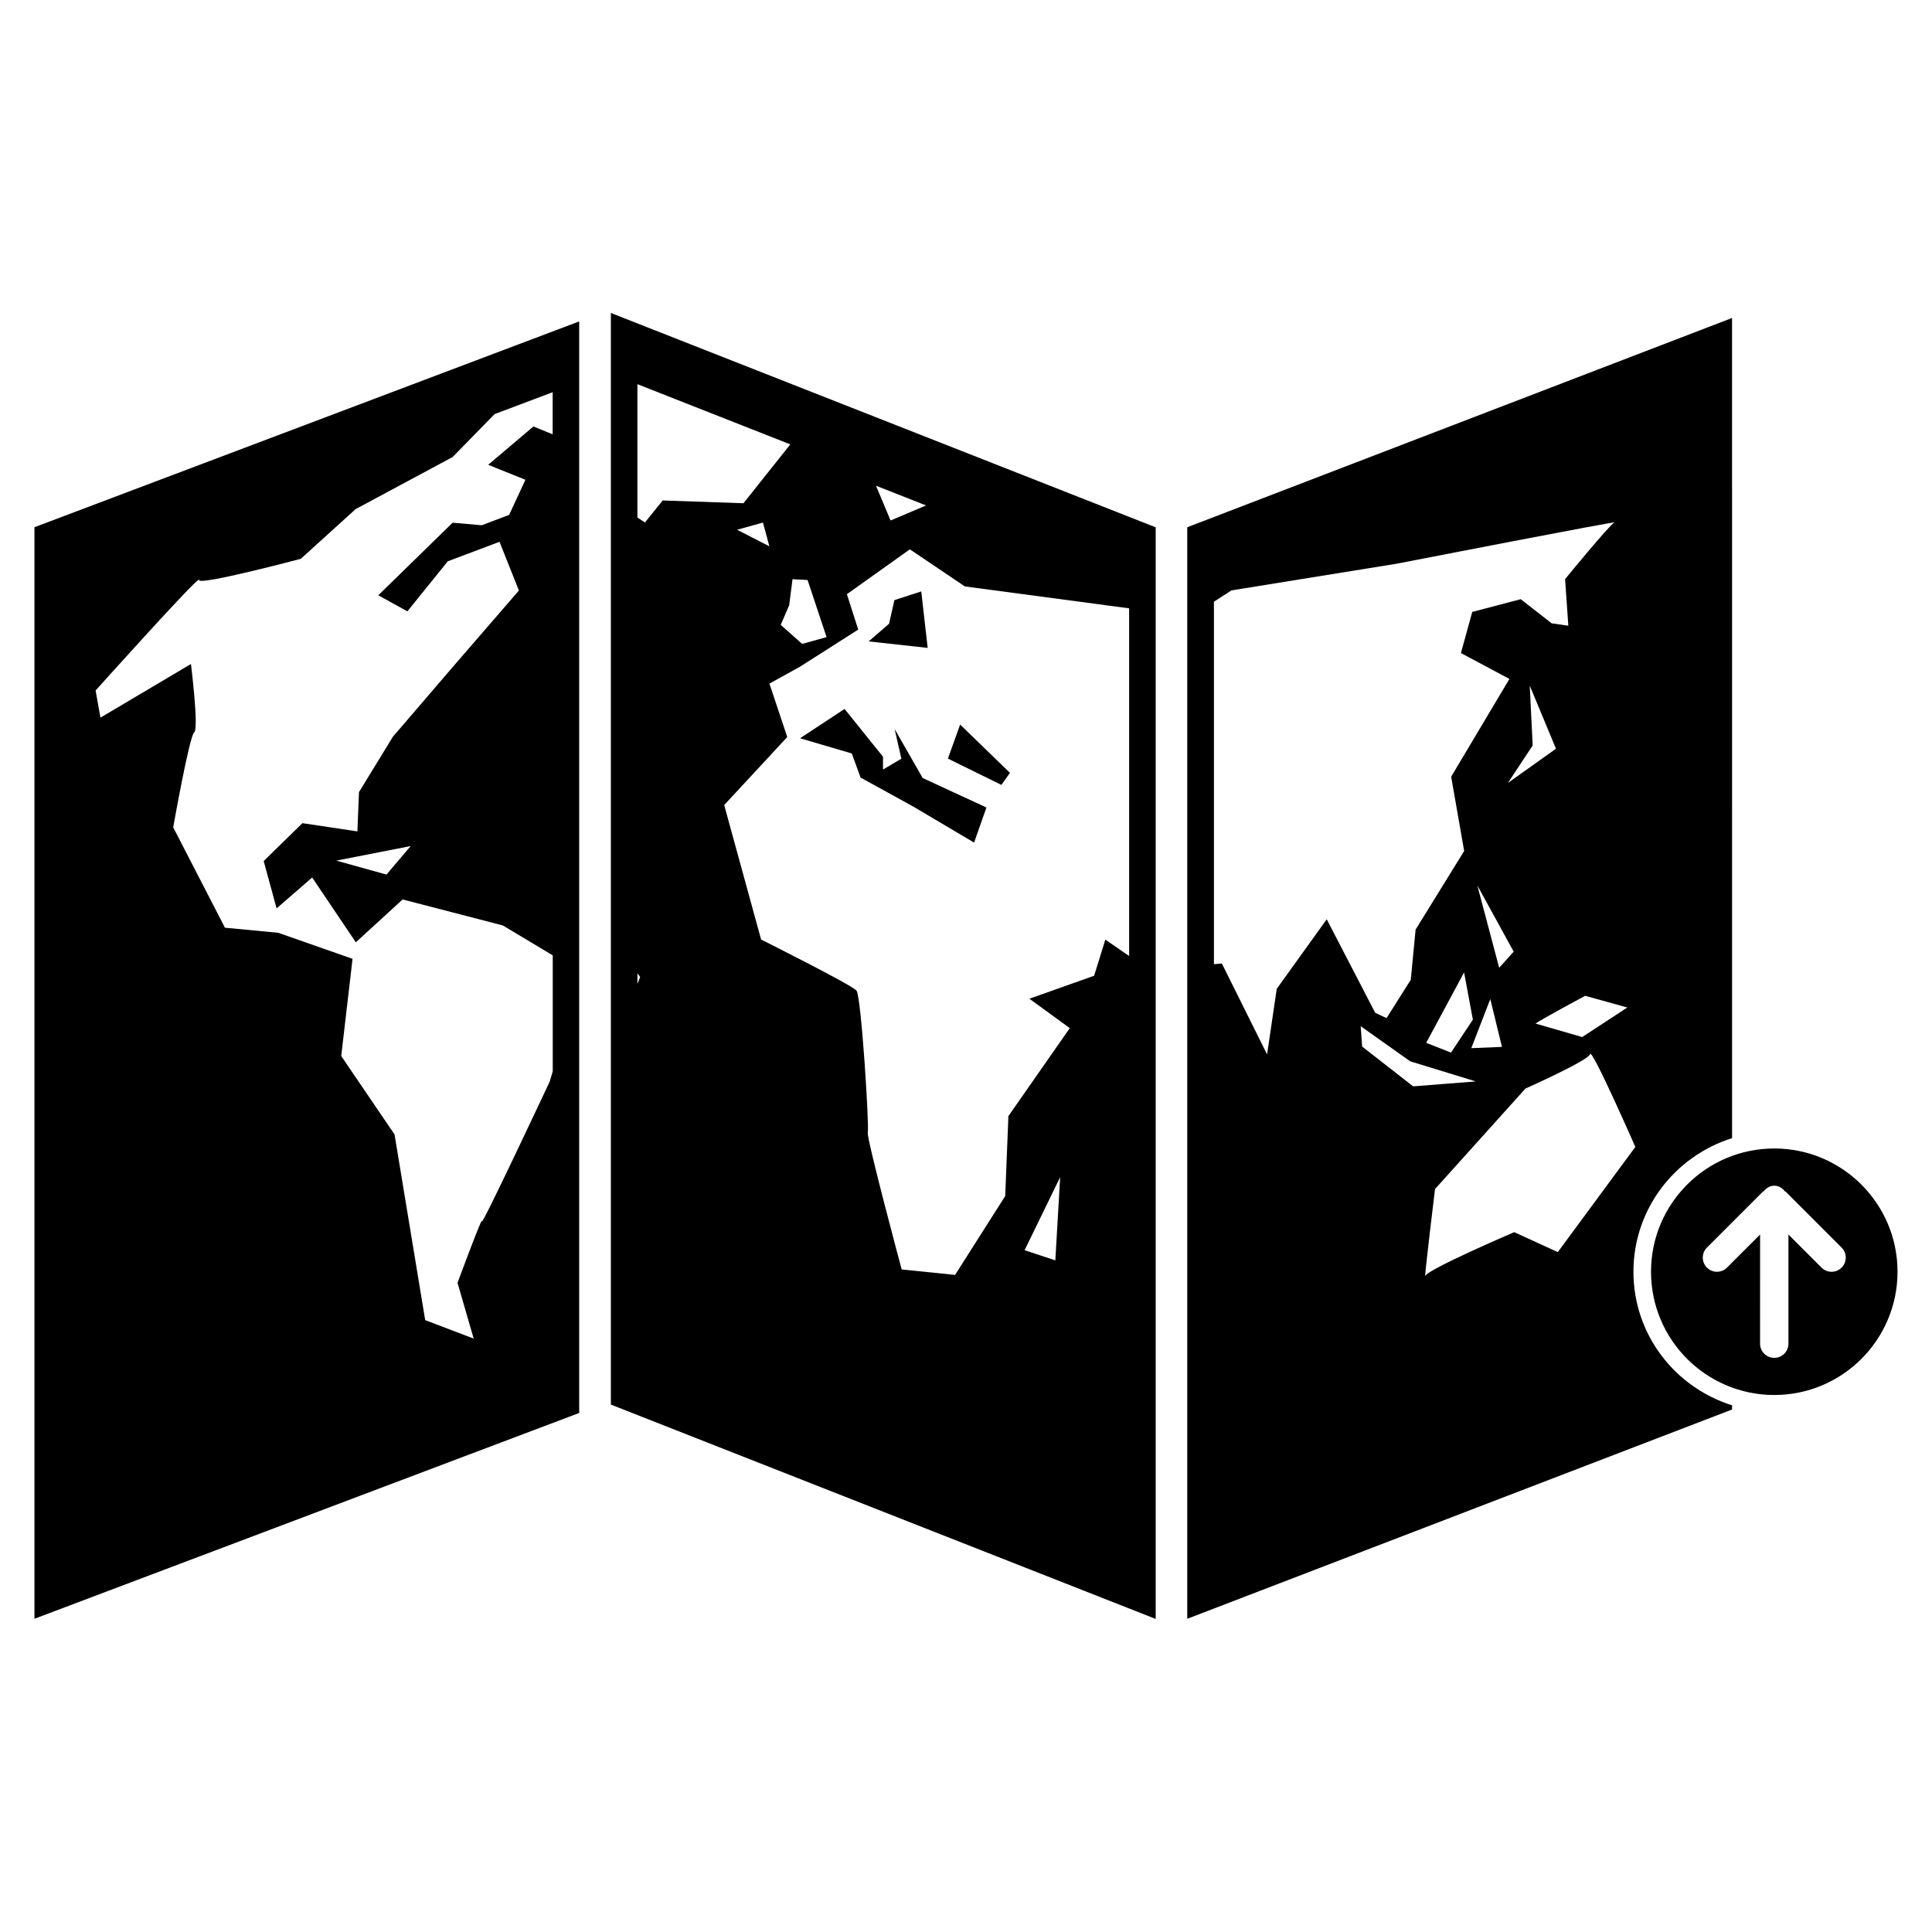
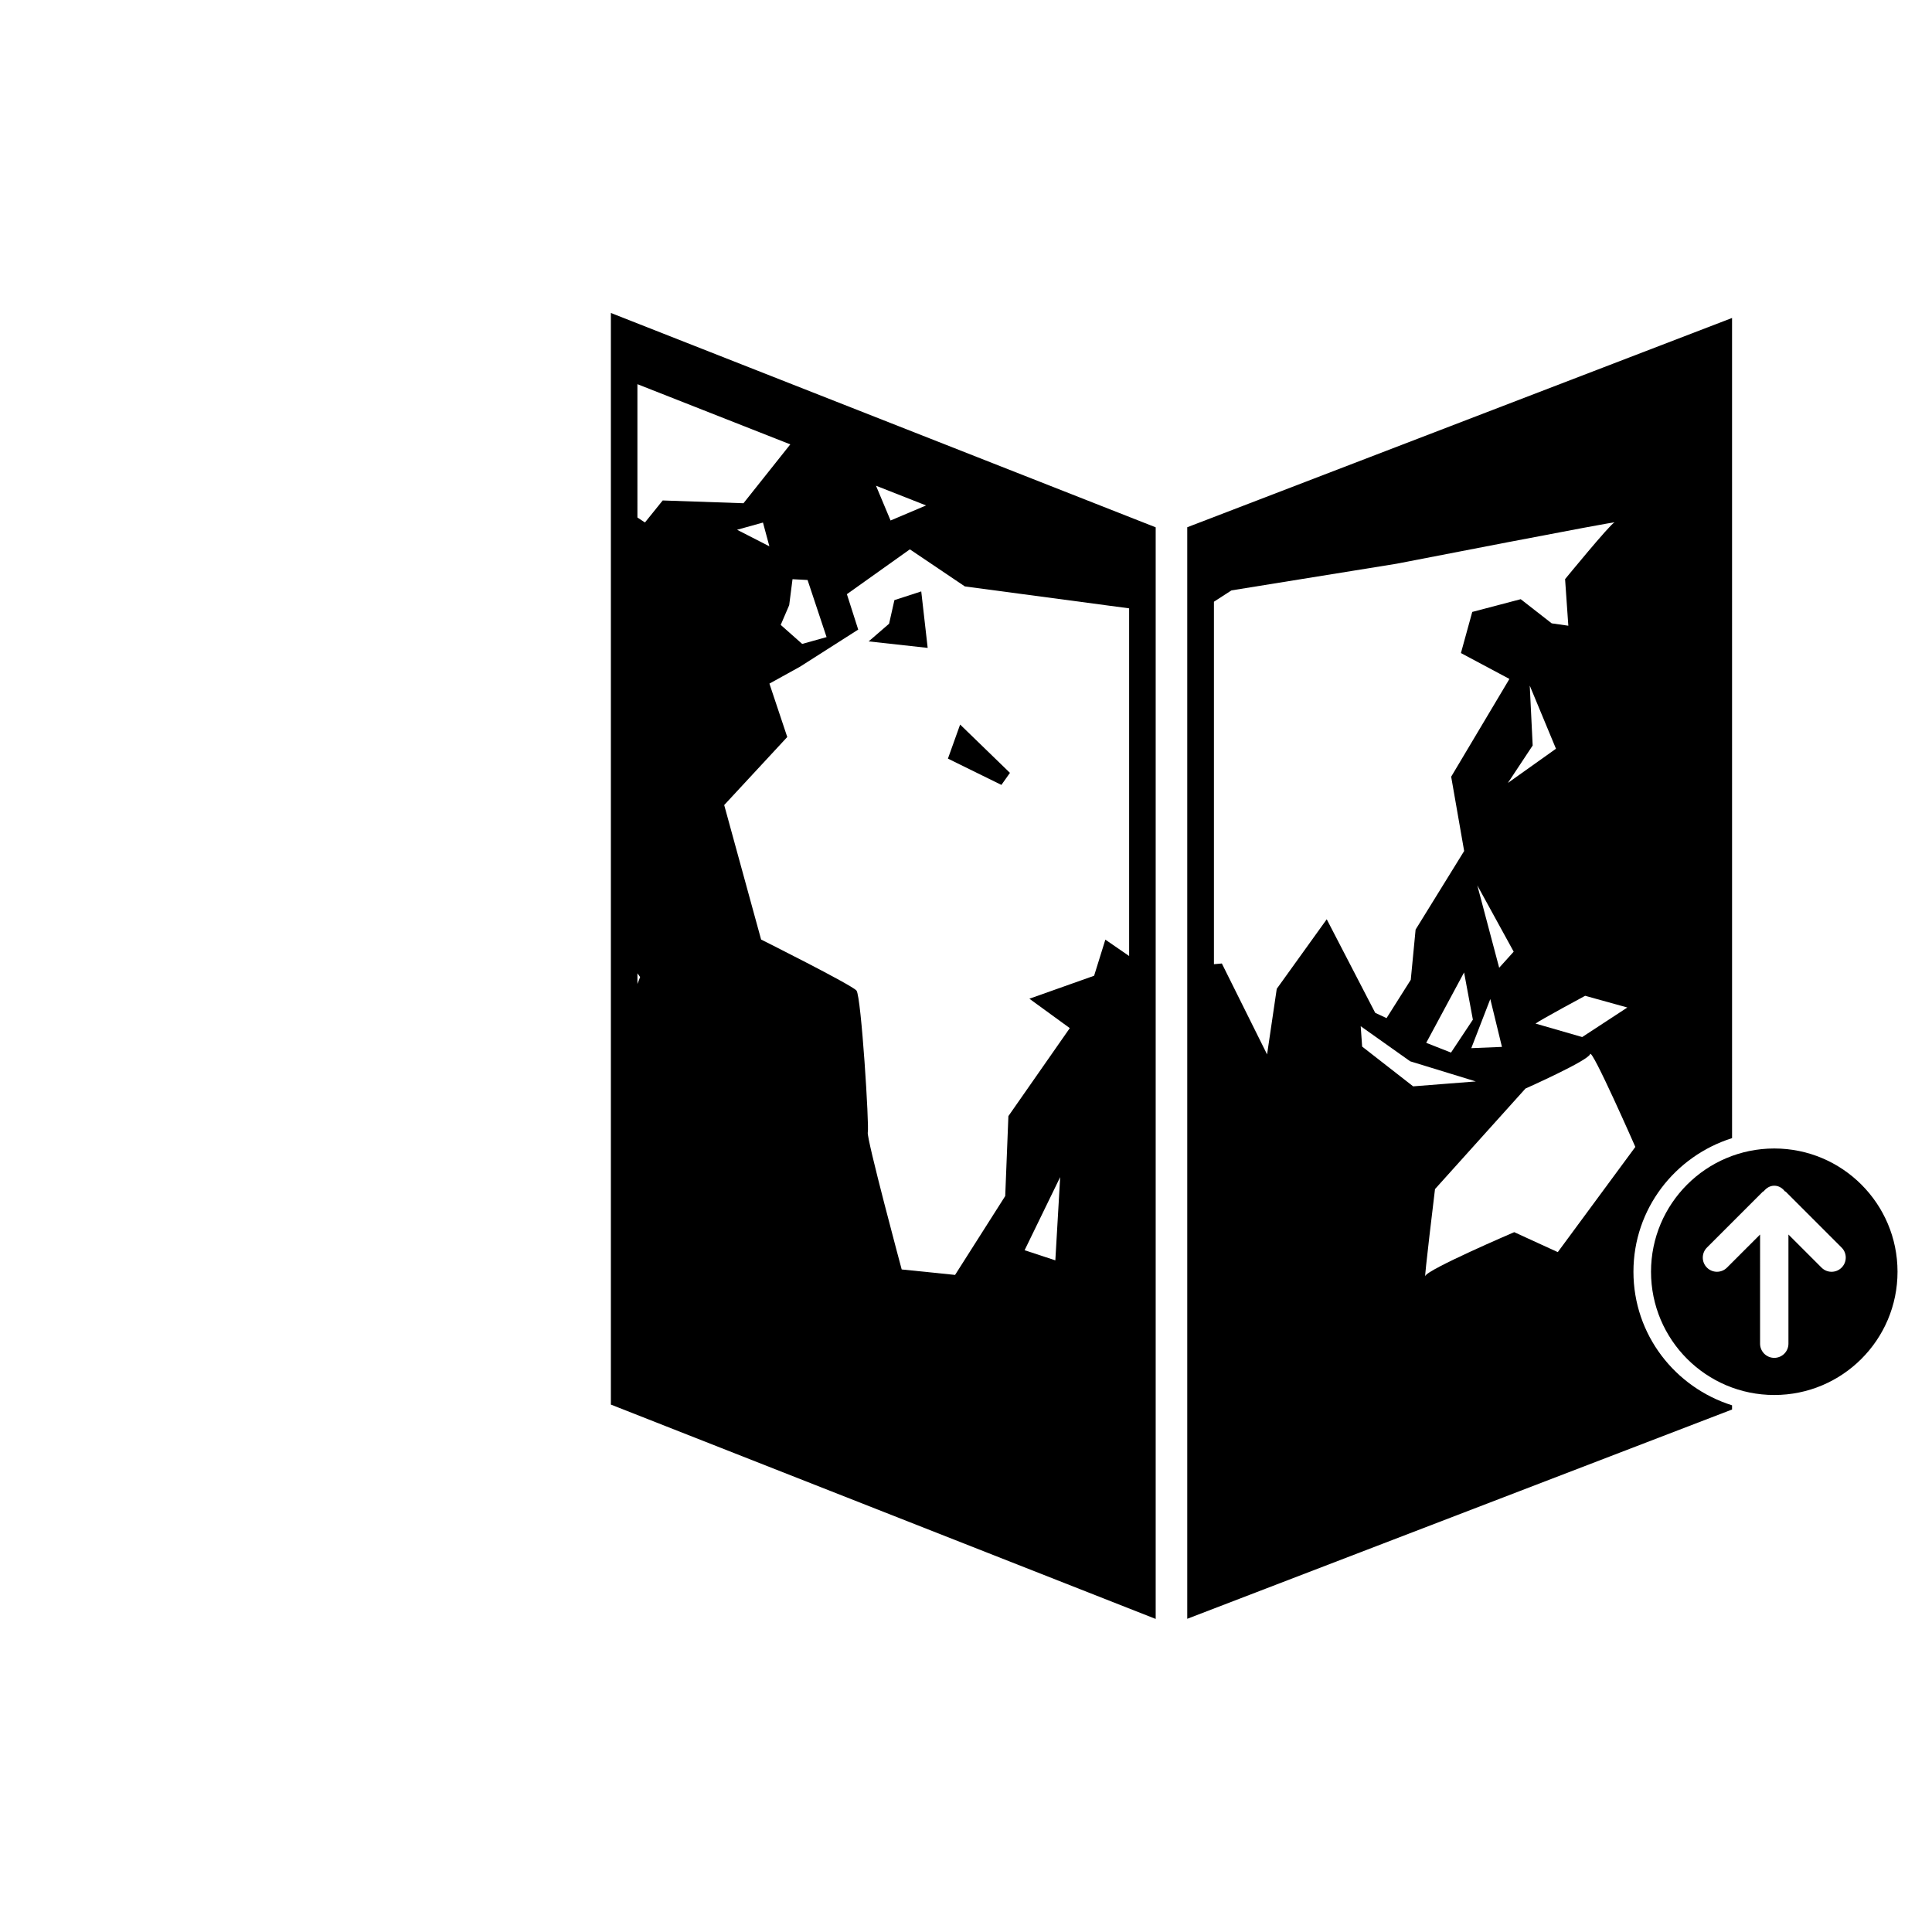
<svg xmlns="http://www.w3.org/2000/svg" fill="#000000" width="800px" height="800px" version="1.1" viewBox="144 144 512 512">
  <g>
    <path d="m614.2 448.36c-18.031 0-32.664 14.633-32.664 32.664s14.633 32.664 32.664 32.664 32.664-14.633 32.664-32.664c-0.004-18.031-14.633-32.664-32.664-32.664zm17.84 31.574c-1.469 1.469-3.84 1.469-5.312 0l-8.773-8.773v28.926c0 2.078-1.68 3.758-3.758 3.758s-3.758-1.68-3.758-3.758l0.004-28.93-8.773 8.773c-1.469 1.469-3.84 1.469-5.312 0-1.469-1.469-1.469-3.84 0-5.312l14.82-14.82c0.062-0.062 0.148-0.043 0.211-0.082 0.691-0.859 1.637-1.492 2.812-1.492 1.195 0 2.141 0.629 2.812 1.492 0.062 0.062 0.148 0.02 0.211 0.082l14.82 14.82c1.469 1.453 1.469 3.848-0.004 5.316z" />
    <path d="m388.14 300.73-7.113 2.309-1.41 6.258-5.414 4.68 15.641 1.723z" />
    <path d="m576.88 481.03c0-16.688 11.02-30.648 26.137-35.414l-0.004-217.35-144.38 55.461v289.27l144.38-55.461v-1.113c-15.094-4.742-26.133-18.703-26.133-35.391zm-37.934-72.273 3.086 12.68-8.125 0.336zm-10.414 14.188-6.57-2.582 10.035-18.66 2.332 12.512zm12.766-22.48-5.793-21.832 9.637 17.57zm2.309-48.977 6.57-9.93-0.777-15.867 6.949 16.73zm20.469 56.406 11.188 3.106-11.965 7.828-12.363-3.57c1.172-0.918 13.141-7.363 13.141-7.363zm-81.723-1.848-2.562 17.383-11.988-24.098-2.098 0.188v-96.059l4.641-3 43.684-7.055s59.512-11.586 57.793-10.938c-1.113 0.418-13.059 15.008-13.059 15.008l0.859 12.344-4.41-0.629-8.207-6.402-12.844 3.379-3 10.895 12.848 6.863-15.434 25.906 3.441 19.691-12.867 20.824-1.281 13.309-6.422 10.16-3-1.406-12.848-24.793zm22.629 15.305-0.379-5.394 13.121 9.301 17.383 5.332-16.605 1.301zm40.305 49.184s-23.133 9.91-23.555 11.609c-0.441 1.699 2.562-23.027 2.562-23.027l23.973-26.641s16.711-7.43 17.129-9.133c0.441-1.699 11.988 24.602 11.988 24.602l-20.551 27.879z" />
-     <path d="m381.09 337.21 1.781 7.852-4.867 2.875v-3.398l-10.184-12.66-11.797 7.766 13.707 4.031 2.332 6.383 14.168 7.809 15.914 9.426 3.273-9.301-16.898-7.809z" />
    <path d="m395.21 345.04 14.172 6.969 2.266-3.191-13.203-12.805z" />
    <path d="m305.89 226.94v289.29l144.38 56.805v-289.29zm7.031 18.871 40.516 15.953-12.406 15.598-21.41-0.734-4.703 5.836-1.996-1.324zm76.496 32.137-9.406 3.988-3.863-9.215zm-26.367 34.891-6.465 1.805-5.688-5.039 2.246-5.227 0.883-6.883 3.988 0.211zm-15.156-24.059-8.562-4.387 6.863-1.91zm67.637 186.54 9.426-19.375-1.281 22.062zm-101.89-72.398-0.715 1.828v-2.812zm123.29-9.91-2.981 9.574-17.152 6.086 10.707 7.789-16.27 23.32-0.84 21.18-13.289 20.906-14.148-1.449s-9.406-34.973-8.984-36.336c0.418-1.363-1.723-36.023-3-37.574-1.301-1.531-25.273-13.52-25.273-13.52l-9.781-35.641 16.711-18.031-4.727-14.152 8.125-4.492 15.406-9.824-3-9.383 16.688-11.883 14.57 9.824 43.539 5.816v92.133z" />
-     <path d="m153.13 283.72v289.27l144.36-54.539v-289.27zm130.11-12.574-4.305 9.301-7.262 2.75-7.727-0.672-19.691 19.227 7.703 4.262 10.707-13.266 13.707-5.164 5.144 12.91-17.129 19.797-16.27 18.953-8.984 14.676-0.418 10.41-14.57-2.184-10.266 10.035 3.422 12.555 9.426-8.188 11.566 17.172 12.406-11.355 26.555 6.887 13.227 7.934v30.73l-0.82 2.75s-18.41 39.254-17.988 37.031c0.418-2.207-6.426 16.266-6.426 16.266l4.281 14.777-12.848-4.891-8.125-49.207-14.129-20.781 3-25.758-19.691-6.906-14.129-1.344-13.707-26.598s4.281-24.184 5.562-25.168c1.281-0.988-0.859-18.117-0.859-18.117l-23.988 14.215-1.281-7.199s27.816-31.004 27.395-29.305c-0.418 1.68 26.977-5.586 26.977-5.586l14.547-13.184 25.695-13.793 11.125-11.379 15.387-5.793v11.148l-5.102-2.074-11.984 10.16zm-30.398 97.066-6.422 7.559-13.289-3.695z" />
  </g>
</svg>